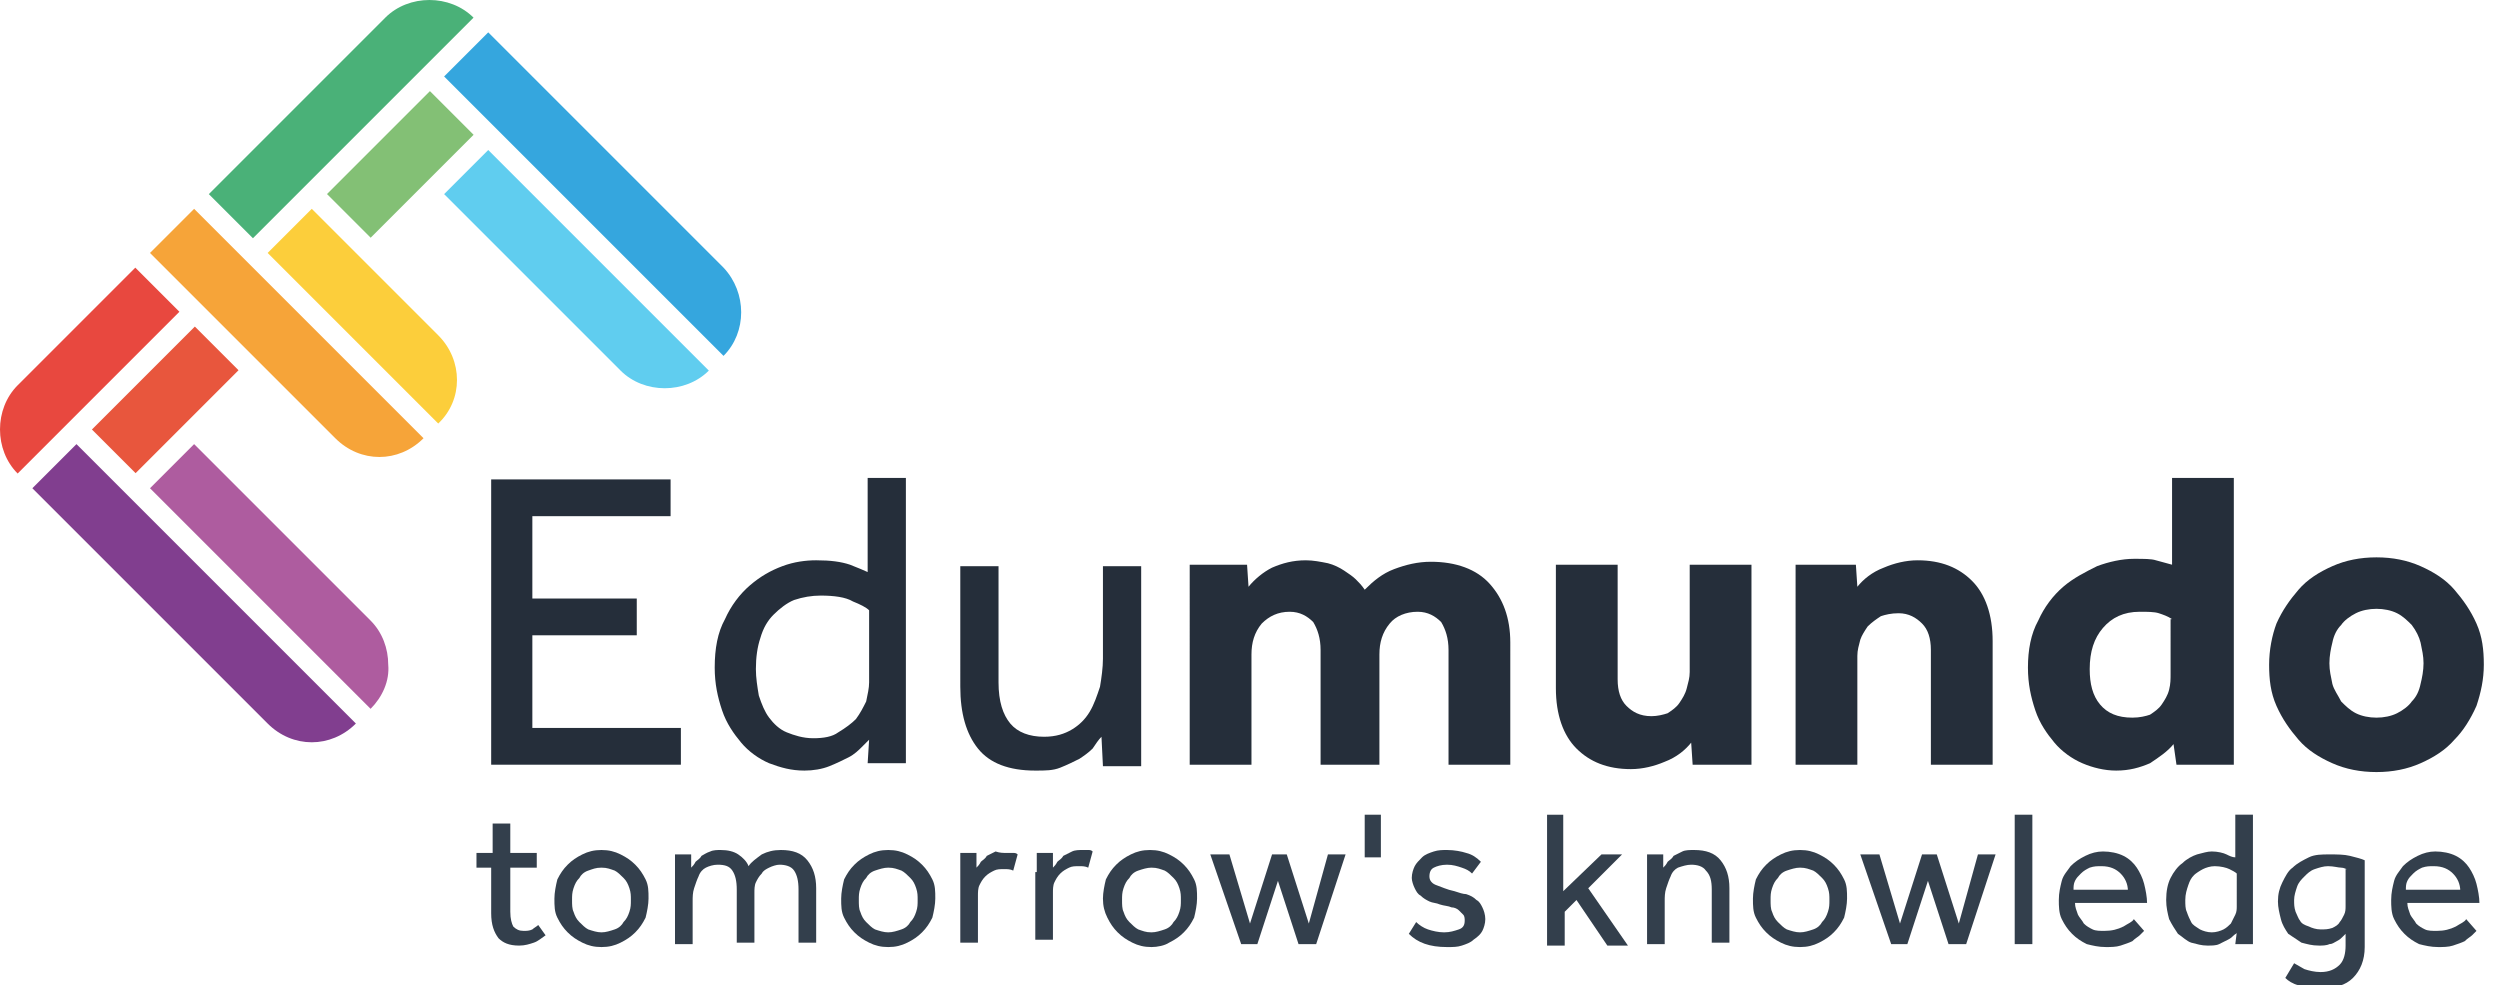
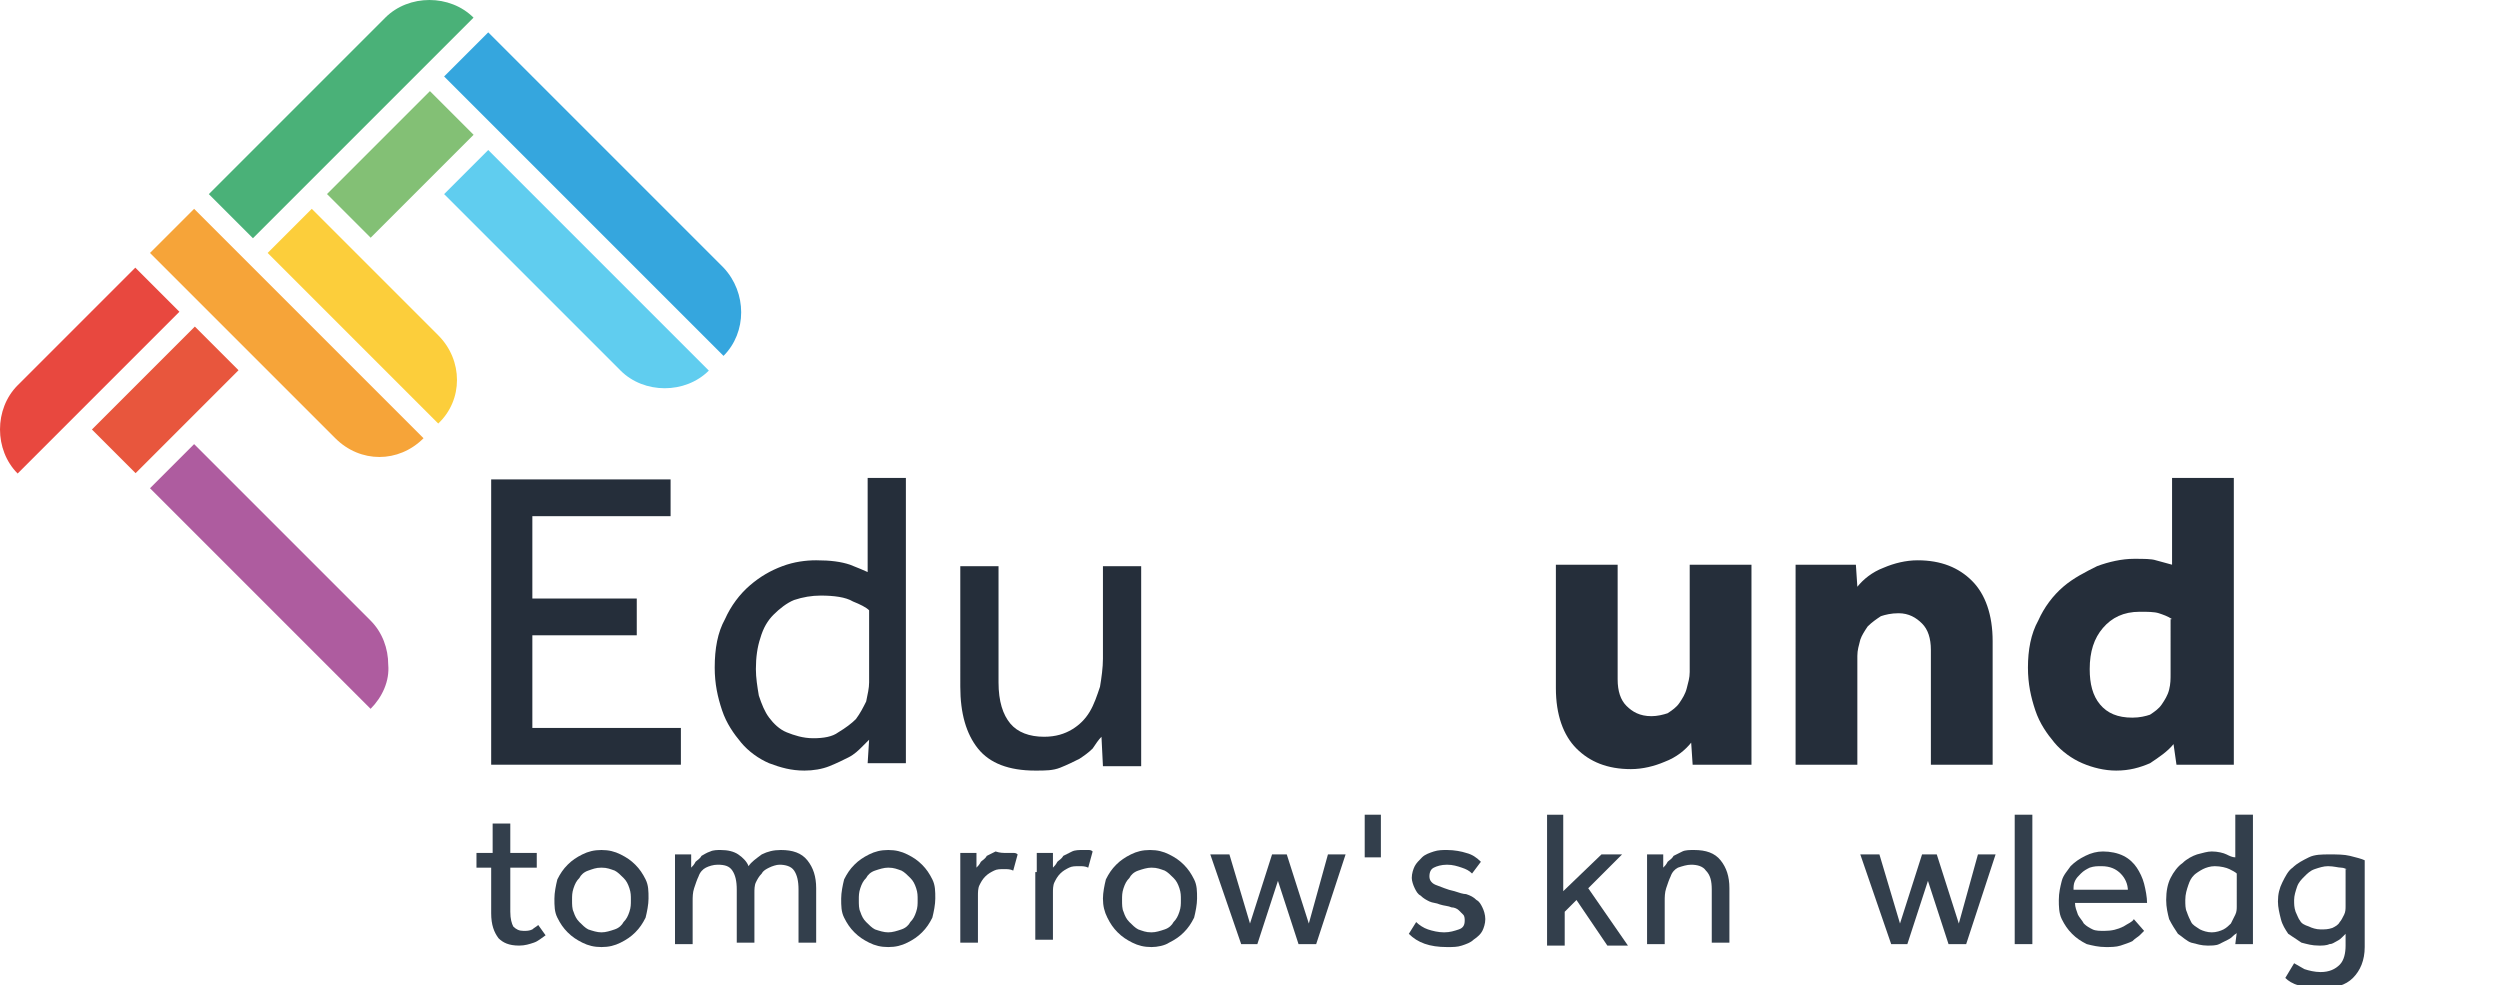
<svg xmlns="http://www.w3.org/2000/svg" version="1.1" id="Laag_1" x="0px" y="0px" width="170px" height="67px" viewBox="0 0 170 67" style="enable-background:new 0 0 170 67;" xml:space="preserve">
  <style type="text/css">
	.st0{fill:#333F4C;}
	.st1{fill:#35A6DE;}
	.st2{fill:#83C075;}
	.st3{fill:#E8563D;}
	.st4{fill:#60CDEF;}
	.st5{fill:#FCCE3B;}
	.st6{fill:#AE5C9F;}
	.st7{fill:#813E8F;}
	.st8{fill:#F6A439;}
	.st9{fill:#4AB178;}
	.st10{fill:#E8483F;}
	.st11{fill:#252E3A;}
</style>
  <path class="st0" d="M33.5,59h-1.1v-1h1.1v-2h1.2v2h1.8v1h-1.8v3c0,0.5,0.1,0.8,0.2,1c0.2,0.2,0.4,0.3,0.7,0.3c0.2,0,0.4,0,0.6-0.1  c0.1-0.1,0.3-0.2,0.4-0.3l0.5,0.7c-0.3,0.2-0.5,0.4-0.8,0.5c-0.3,0.1-0.6,0.2-1,0.2c-0.7,0-1.1-0.2-1.4-0.5  c-0.3-0.4-0.5-0.9-0.5-1.7V59z" />
  <path class="st0" d="M40.9,64.4c-0.5,0-0.9-0.1-1.3-0.3c-0.4-0.2-0.7-0.4-1-0.7c-0.3-0.3-0.5-0.6-0.7-1c-0.2-0.4-0.2-0.8-0.2-1.3  c0-0.4,0.1-0.9,0.2-1.3c0.2-0.4,0.4-0.7,0.7-1c0.3-0.3,0.6-0.5,1-0.7c0.4-0.2,0.8-0.3,1.3-0.3c0.5,0,0.9,0.1,1.3,0.3  c0.4,0.2,0.7,0.4,1,0.7c0.3,0.3,0.5,0.6,0.7,1c0.2,0.4,0.2,0.8,0.2,1.3c0,0.4-0.1,0.9-0.2,1.3c-0.2,0.4-0.4,0.7-0.7,1  c-0.3,0.3-0.6,0.5-1,0.7C41.8,64.3,41.4,64.4,40.9,64.4z M40.9,63.4c0.3,0,0.6-0.1,0.9-0.2c0.3-0.1,0.5-0.3,0.6-0.5  c0.2-0.2,0.3-0.4,0.4-0.7c0.1-0.3,0.1-0.5,0.1-0.8c0-0.3,0-0.5-0.1-0.8c-0.1-0.3-0.2-0.5-0.4-0.7c-0.2-0.2-0.4-0.4-0.6-0.5  c-0.3-0.1-0.5-0.2-0.9-0.2s-0.6,0.1-0.9,0.2c-0.3,0.1-0.5,0.3-0.6,0.5c-0.2,0.2-0.3,0.4-0.4,0.7c-0.1,0.3-0.1,0.5-0.1,0.8  c0,0.3,0,0.6,0.1,0.8c0.1,0.3,0.2,0.5,0.4,0.7c0.2,0.2,0.4,0.4,0.6,0.5C40.3,63.3,40.6,63.4,40.9,63.4z" />
  <path class="st0" d="M45.9,59.4c0-0.3,0-0.5,0-0.7c0-0.2,0-0.4,0-0.6H47l0,0.9c0.1-0.1,0.2-0.2,0.3-0.4c0.1-0.1,0.3-0.2,0.4-0.4  c0.2-0.1,0.3-0.2,0.6-0.3c0.2-0.1,0.5-0.1,0.7-0.1c0.5,0,0.9,0.1,1.2,0.3c0.3,0.2,0.6,0.5,0.7,0.8c0.2-0.3,0.5-0.5,0.9-0.8  c0.4-0.2,0.8-0.3,1.3-0.3c0.8,0,1.4,0.2,1.8,0.7c0.4,0.5,0.6,1.1,0.6,1.9v3.7h-1.2v-3.6c0-0.6-0.1-1-0.3-1.3c-0.2-0.3-0.6-0.4-1-0.4  c-0.2,0-0.5,0.1-0.7,0.2c-0.2,0.1-0.4,0.2-0.5,0.4c-0.2,0.2-0.3,0.4-0.4,0.6c-0.1,0.2-0.1,0.5-0.1,0.7v3.4h-1.2v-3.6  c0-0.6-0.1-1-0.3-1.3c-0.2-0.3-0.5-0.4-1-0.4c-0.3,0-0.6,0.1-0.8,0.2c-0.2,0.1-0.4,0.3-0.5,0.6c-0.1,0.2-0.2,0.5-0.3,0.8  c-0.1,0.3-0.1,0.6-0.1,0.9v2.9h-1.2V59.4z" />
  <path class="st0" d="M60.4,64.4c-0.5,0-0.9-0.1-1.3-0.3c-0.4-0.2-0.7-0.4-1-0.7c-0.3-0.3-0.5-0.6-0.7-1c-0.2-0.4-0.2-0.8-0.2-1.3  c0-0.4,0.1-0.9,0.2-1.3c0.2-0.4,0.4-0.7,0.7-1c0.3-0.3,0.6-0.5,1-0.7c0.4-0.2,0.8-0.3,1.3-0.3c0.5,0,0.9,0.1,1.3,0.3  c0.4,0.2,0.7,0.4,1,0.7c0.3,0.3,0.5,0.6,0.7,1c0.2,0.4,0.2,0.8,0.2,1.3c0,0.4-0.1,0.9-0.2,1.3c-0.2,0.4-0.4,0.7-0.7,1  c-0.3,0.3-0.6,0.5-1,0.7C61.3,64.3,60.9,64.4,60.4,64.4z M60.4,63.4c0.3,0,0.6-0.1,0.9-0.2c0.3-0.1,0.5-0.3,0.6-0.5  c0.2-0.2,0.3-0.4,0.4-0.7c0.1-0.3,0.1-0.5,0.1-0.8c0-0.3,0-0.5-0.1-0.8c-0.1-0.3-0.2-0.5-0.4-0.7c-0.2-0.2-0.4-0.4-0.6-0.5  c-0.3-0.1-0.5-0.2-0.9-0.2c-0.3,0-0.6,0.1-0.9,0.2c-0.3,0.1-0.5,0.3-0.6,0.5c-0.2,0.2-0.3,0.4-0.4,0.7c-0.1,0.3-0.1,0.5-0.1,0.8  c0,0.3,0,0.6,0.1,0.8c0.1,0.3,0.2,0.5,0.4,0.7c0.2,0.2,0.4,0.4,0.6,0.5C59.8,63.3,60.1,63.4,60.4,63.4z" />
  <path class="st0" d="M65.3,59.3c0-0.3,0-0.5,0-0.7c0-0.2,0-0.4,0-0.6h1.1l0,1c0.1-0.1,0.2-0.2,0.3-0.4c0.1-0.1,0.3-0.2,0.4-0.4  c0.2-0.1,0.4-0.2,0.6-0.3C68,58,68.2,58,68.5,58c0.1,0,0.3,0,0.4,0c0.1,0,0.2,0,0.3,0.1l-0.3,1.1c-0.2-0.1-0.4-0.1-0.6-0.1  c-0.3,0-0.5,0-0.7,0.1c-0.2,0.1-0.4,0.2-0.6,0.4c-0.2,0.2-0.3,0.4-0.4,0.6c-0.1,0.2-0.1,0.5-0.1,0.7v3.2h-1.2V59.3z" />
  <path class="st0" d="M70.5,59.3c0-0.3,0-0.5,0-0.7c0-0.2,0-0.4,0-0.6h1.1l0,1c0.1-0.1,0.2-0.2,0.3-0.4c0.1-0.1,0.3-0.2,0.4-0.4  c0.2-0.1,0.4-0.2,0.6-0.3c0.2-0.1,0.5-0.1,0.7-0.1c0.1,0,0.3,0,0.4,0c0.1,0,0.2,0,0.3,0.1l-0.3,1.1c-0.2-0.1-0.4-0.1-0.6-0.1  c-0.3,0-0.5,0-0.7,0.1c-0.2,0.1-0.4,0.2-0.6,0.4c-0.2,0.2-0.3,0.4-0.4,0.6c-0.1,0.2-0.1,0.5-0.1,0.7v3.2h-1.2V59.3z" />
  <path class="st0" d="M78.3,64.4c-0.5,0-0.9-0.1-1.3-0.3c-0.4-0.2-0.7-0.4-1-0.7c-0.3-0.3-0.5-0.6-0.7-1C75.1,62,75,61.6,75,61.1  c0-0.4,0.1-0.9,0.2-1.3c0.2-0.4,0.4-0.7,0.7-1c0.3-0.3,0.6-0.5,1-0.7c0.4-0.2,0.8-0.3,1.3-0.3c0.5,0,0.9,0.1,1.3,0.3  c0.4,0.2,0.7,0.4,1,0.7c0.3,0.3,0.5,0.6,0.7,1c0.2,0.4,0.2,0.8,0.2,1.3c0,0.4-0.1,0.9-0.2,1.3c-0.2,0.4-0.4,0.7-0.7,1  c-0.3,0.3-0.6,0.5-1,0.7C79.2,64.3,78.7,64.4,78.3,64.4z M78.3,63.4c0.3,0,0.6-0.1,0.9-0.2c0.3-0.1,0.5-0.3,0.6-0.5  c0.2-0.2,0.3-0.4,0.4-0.7c0.1-0.3,0.1-0.5,0.1-0.8c0-0.3,0-0.5-0.1-0.8c-0.1-0.3-0.2-0.5-0.4-0.7c-0.2-0.2-0.4-0.4-0.6-0.5  c-0.3-0.1-0.5-0.2-0.9-0.2c-0.3,0-0.6,0.1-0.9,0.2c-0.3,0.1-0.5,0.3-0.6,0.5c-0.2,0.2-0.3,0.4-0.4,0.7c-0.1,0.3-0.1,0.5-0.1,0.8  c0,0.3,0,0.6,0.1,0.8c0.1,0.3,0.2,0.5,0.4,0.7c0.2,0.2,0.4,0.4,0.6,0.5C77.7,63.3,77.9,63.4,78.3,63.4z" />
  <path class="st0" d="M82.3,58.1h1.3l1.4,4.7l1.5-4.7h1l1.5,4.7l1.3-4.7h1.2l-2,6.1h-1.2l-1.4-4.3l-1.4,4.3h-1.1L82.3,58.1z" />
  <path class="st0" d="M92.8,55.4h1.1v2.9h-1.1V55.4z" />
  <path class="st0" d="M96.3,62.7c0.2,0.2,0.5,0.4,0.8,0.5c0.3,0.1,0.7,0.2,1.1,0.2c0.4,0,0.7-0.1,1-0.2c0.3-0.1,0.4-0.3,0.4-0.6  c0-0.1,0-0.3-0.1-0.4c-0.1-0.1-0.2-0.2-0.3-0.3c-0.1-0.1-0.3-0.2-0.5-0.2c-0.2-0.1-0.5-0.1-0.8-0.2c-0.2-0.1-0.5-0.1-0.7-0.2  c-0.2-0.1-0.4-0.2-0.6-0.4c-0.2-0.1-0.3-0.3-0.4-0.5c-0.1-0.2-0.2-0.5-0.2-0.7c0-0.3,0.1-0.6,0.2-0.8c0.1-0.2,0.3-0.4,0.5-0.6  c0.2-0.2,0.5-0.3,0.8-0.4c0.3-0.1,0.6-0.1,0.9-0.1c0.5,0,1,0.1,1.3,0.2c0.4,0.1,0.7,0.3,1,0.6l-0.6,0.8c-0.2-0.2-0.4-0.3-0.7-0.4  c-0.3-0.1-0.6-0.2-1-0.2c-0.4,0-0.7,0.1-0.9,0.2c-0.2,0.1-0.3,0.3-0.3,0.6c0,0.3,0.2,0.5,0.5,0.6c0.3,0.1,0.7,0.3,1.2,0.4  c0.3,0.1,0.6,0.2,0.8,0.2c0.3,0.1,0.5,0.2,0.7,0.4c0.2,0.1,0.3,0.3,0.4,0.5c0.1,0.2,0.2,0.5,0.2,0.8c0,0.3-0.1,0.6-0.2,0.8  c-0.1,0.2-0.3,0.4-0.6,0.6c-0.2,0.2-0.5,0.3-0.8,0.4c-0.3,0.1-0.6,0.1-1,0.1c-1.2,0-2-0.3-2.6-0.9L96.3,62.7z" />
  <path class="st0" d="M105.1,55.4h1.2v5.2l2.6-2.5h1.4l-2.3,2.3l2.7,3.9h-1.4l-2.1-3.1l-0.8,0.8v2.3h-1.2V55.4z" />
  <path class="st0" d="M112,59.4c0-0.3,0-0.5,0-0.7c0-0.2,0-0.4,0-0.6h1.1l0,0.9c0.1-0.1,0.2-0.2,0.3-0.4c0.1-0.1,0.3-0.2,0.4-0.4  c0.2-0.1,0.4-0.2,0.6-0.3c0.2-0.1,0.5-0.1,0.8-0.1c0.8,0,1.4,0.2,1.8,0.7c0.4,0.5,0.6,1.1,0.6,1.9v3.7h-1.2v-3.6  c0-0.6-0.1-1-0.4-1.3c-0.2-0.3-0.6-0.4-1-0.4c-0.3,0-0.6,0.1-0.9,0.2c-0.2,0.1-0.4,0.3-0.5,0.6c-0.1,0.2-0.2,0.5-0.3,0.8  c-0.1,0.3-0.1,0.6-0.1,0.9v2.9H112V59.4z" />
-   <path class="st0" d="M122.4,64.4c-0.5,0-0.9-0.1-1.3-0.3c-0.4-0.2-0.7-0.4-1-0.7c-0.3-0.3-0.5-0.6-0.7-1c-0.2-0.4-0.2-0.8-0.2-1.3  c0-0.4,0.1-0.9,0.2-1.3c0.2-0.4,0.4-0.7,0.7-1c0.3-0.3,0.6-0.5,1-0.7c0.4-0.2,0.8-0.3,1.3-0.3c0.5,0,0.9,0.1,1.3,0.3  c0.4,0.2,0.7,0.4,1,0.7c0.3,0.3,0.5,0.6,0.7,1c0.2,0.4,0.2,0.8,0.2,1.3c0,0.4-0.1,0.9-0.2,1.3c-0.2,0.4-0.4,0.7-0.7,1  c-0.3,0.3-0.6,0.5-1,0.7C123.3,64.3,122.9,64.4,122.4,64.4z M122.4,63.4c0.3,0,0.6-0.1,0.9-0.2c0.3-0.1,0.5-0.3,0.6-0.5  c0.2-0.2,0.3-0.4,0.4-0.7c0.1-0.3,0.1-0.5,0.1-0.8c0-0.3,0-0.5-0.1-0.8c-0.1-0.3-0.2-0.5-0.4-0.7c-0.2-0.2-0.4-0.4-0.6-0.5  c-0.3-0.1-0.5-0.2-0.9-0.2c-0.3,0-0.6,0.1-0.9,0.2c-0.3,0.1-0.5,0.3-0.6,0.5c-0.2,0.2-0.3,0.4-0.4,0.7c-0.1,0.3-0.1,0.5-0.1,0.8  c0,0.3,0,0.6,0.1,0.8c0.1,0.3,0.2,0.5,0.4,0.7c0.2,0.2,0.4,0.4,0.6,0.5C121.8,63.3,122.1,63.4,122.4,63.4z" />
  <path class="st0" d="M126.5,58.1h1.3l1.4,4.7l1.5-4.7h1l1.5,4.7l1.3-4.7h1.2l-2,6.1h-1.2l-1.4-4.3l-1.4,4.3h-1.1L126.5,58.1z" />
  <path class="st0" d="M137,55.4h1.2v8.8H137V55.4z" />
  <path class="st0" d="M145.8,63.3c-0.1,0.1-0.2,0.2-0.3,0.3c-0.1,0.1-0.3,0.2-0.5,0.4c-0.2,0.1-0.5,0.2-0.8,0.3  c-0.3,0.1-0.7,0.1-1,0.1c-0.5,0-0.9-0.1-1.3-0.2c-0.4-0.2-0.7-0.4-1-0.7c-0.3-0.3-0.5-0.6-0.7-1c-0.2-0.4-0.2-0.9-0.2-1.3  c0-0.5,0.1-0.9,0.2-1.3c0.1-0.4,0.4-0.7,0.6-1c0.3-0.3,0.6-0.5,1-0.7c0.4-0.2,0.8-0.3,1.2-0.3c0.5,0,1,0.1,1.4,0.3  c0.4,0.2,0.7,0.5,0.9,0.8c0.2,0.3,0.4,0.7,0.5,1.1c0.1,0.4,0.2,0.9,0.2,1.3h-4.9c0,0.3,0.1,0.5,0.2,0.8c0.1,0.2,0.3,0.4,0.4,0.6  c0.2,0.2,0.4,0.3,0.6,0.4c0.2,0.1,0.5,0.1,0.8,0.1c0.5,0,0.9-0.1,1.3-0.3c0.3-0.2,0.6-0.3,0.7-0.5L145.8,63.3z M144.7,60.6  c0-0.5-0.2-0.9-0.5-1.2c-0.3-0.3-0.7-0.5-1.3-0.5c-0.3,0-0.5,0-0.8,0.1c-0.2,0.1-0.4,0.2-0.6,0.4c-0.2,0.2-0.3,0.3-0.4,0.5  c-0.1,0.2-0.1,0.4-0.1,0.6H144.7z" />
  <path class="st0" d="M152.1,63.4c0,0.1-0.1,0.1-0.2,0.2c-0.1,0.1-0.2,0.2-0.4,0.3c-0.2,0.1-0.4,0.2-0.6,0.3  c-0.2,0.1-0.5,0.1-0.8,0.1c-0.4,0-0.7-0.1-1.1-0.2c-0.3-0.1-0.6-0.4-0.9-0.6c-0.2-0.3-0.4-0.6-0.6-1c-0.1-0.4-0.2-0.8-0.2-1.3  c0-0.6,0.1-1.1,0.3-1.5c0.2-0.4,0.5-0.8,0.8-1c0.3-0.3,0.7-0.5,1-0.6c0.4-0.1,0.7-0.2,1-0.2c0.4,0,0.8,0.1,1,0.2  c0.2,0.1,0.4,0.2,0.6,0.2v-2.9h1.2v7.5c0,0.3,0,0.5,0,0.7c0,0.2,0,0.4,0,0.6h-1.2L152.1,63.4z M152.1,59.4c-0.1-0.1-0.3-0.2-0.5-0.3  c-0.2-0.1-0.6-0.2-1-0.2c-0.3,0-0.6,0.1-0.8,0.2c-0.2,0.1-0.5,0.3-0.6,0.4c-0.2,0.2-0.3,0.4-0.4,0.7c-0.1,0.3-0.2,0.6-0.2,1  c0,0.3,0,0.6,0.1,0.8c0.1,0.3,0.2,0.5,0.3,0.7c0.1,0.2,0.3,0.3,0.6,0.5c0.2,0.1,0.5,0.2,0.8,0.2c0.3,0,0.6-0.1,0.8-0.2  c0.2-0.1,0.4-0.3,0.5-0.4c0.1-0.2,0.2-0.4,0.3-0.6c0.1-0.2,0.1-0.4,0.1-0.6V59.4z" />
  <path class="st0" d="M156,65.5c0.2,0.1,0.5,0.3,0.7,0.4c0.3,0.1,0.7,0.2,1.1,0.2c0.6,0,1-0.2,1.3-0.5c0.3-0.3,0.4-0.8,0.4-1.3v-0.8  c-0.1,0.1-0.1,0.1-0.2,0.2c-0.1,0.1-0.2,0.2-0.4,0.3c-0.2,0.1-0.3,0.2-0.5,0.2c-0.2,0.1-0.5,0.1-0.7,0.1c-0.5,0-0.8-0.1-1.2-0.2  c-0.3-0.2-0.6-0.4-0.9-0.6c-0.2-0.3-0.4-0.6-0.5-1c-0.1-0.4-0.2-0.8-0.2-1.2c0-0.5,0.1-0.9,0.3-1.3c0.2-0.4,0.4-0.8,0.7-1  c0.3-0.3,0.7-0.5,1.1-0.7c0.4-0.2,0.9-0.2,1.4-0.2c0.5,0,1,0,1.4,0.1c0.4,0.1,0.8,0.2,1,0.3v5.9c0,0.9-0.3,1.6-0.8,2.1  c-0.5,0.5-1.2,0.7-2.2,0.7c-0.6,0-1.1-0.1-1.5-0.2c-0.4-0.1-0.7-0.3-0.9-0.5L156,65.5z M159.6,59.1c-0.1,0-0.2-0.1-0.4-0.1  c-0.2,0-0.5-0.1-0.9-0.1c-0.3,0-0.6,0.1-0.9,0.2c-0.3,0.1-0.5,0.3-0.7,0.5c-0.2,0.2-0.4,0.4-0.5,0.7c-0.1,0.3-0.2,0.6-0.2,0.9  c0,0.3,0,0.5,0.1,0.8c0.1,0.2,0.2,0.5,0.3,0.6c0.1,0.2,0.3,0.3,0.6,0.4c0.2,0.1,0.5,0.2,0.8,0.2c0.3,0,0.5,0,0.8-0.1  c0.2-0.1,0.4-0.2,0.5-0.4c0.1-0.1,0.2-0.3,0.3-0.5c0.1-0.2,0.1-0.4,0.1-0.6V59.1z" />
-   <path class="st0" d="M168.4,63.3c-0.1,0.1-0.2,0.2-0.3,0.3c-0.1,0.1-0.3,0.2-0.5,0.4c-0.2,0.1-0.5,0.2-0.8,0.3  c-0.3,0.1-0.7,0.1-1,0.1c-0.5,0-0.9-0.1-1.3-0.2c-0.4-0.2-0.7-0.4-1-0.7c-0.3-0.3-0.5-0.6-0.7-1c-0.2-0.4-0.2-0.9-0.2-1.3  c0-0.5,0.1-0.9,0.2-1.3c0.1-0.4,0.4-0.7,0.6-1c0.3-0.3,0.6-0.5,1-0.7c0.4-0.2,0.8-0.3,1.2-0.3c0.5,0,1,0.1,1.4,0.3  c0.4,0.2,0.7,0.5,0.9,0.8c0.2,0.3,0.4,0.7,0.5,1.1c0.1,0.4,0.2,0.9,0.2,1.3h-4.9c0,0.3,0.1,0.5,0.2,0.8c0.1,0.2,0.3,0.4,0.4,0.6  c0.2,0.2,0.4,0.3,0.6,0.4c0.2,0.1,0.5,0.1,0.8,0.1c0.5,0,0.9-0.1,1.3-0.3c0.3-0.2,0.6-0.3,0.7-0.5L168.4,63.3z M167.3,60.6  c0-0.5-0.2-0.9-0.5-1.2c-0.3-0.3-0.7-0.5-1.3-0.5c-0.3,0-0.5,0-0.8,0.1c-0.2,0.1-0.4,0.2-0.6,0.4c-0.2,0.2-0.3,0.3-0.4,0.5  c-0.1,0.2-0.1,0.4-0.1,0.6H167.3z" />
  <path class="st1" d="M30.2,5.2l19,19c1.6-1.6,1.6-4.3,0-6l-16-16L30.2,5.2z" />
  <rect x="22.3" y="9.1" transform="matrix(0.707 -0.707 0.707 0.707 3.598329e-02 22.528)" class="st2" width="9.9" height="4.2" />
  <rect x="6.3" y="25.1" transform="matrix(0.707 -0.707 0.707 0.707 -15.949 15.914)" class="st3" width="9.9" height="4.2" />
  <path class="st4" d="M48.2,25.2c-0.8,0.8-1.9,1.2-3,1.2c-1.1,0-2.2-0.4-3-1.2l-12-12l3-3L48.2,25.2L48.2,25.2z" />
  <path class="st5" d="M29.8,28.8L18.2,17.2l3-3l8.6,8.6C31.5,24.5,31.5,27.2,29.8,28.8L29.8,28.8z" />
  <path class="st6" d="M25.2,48.2l-15-15l3-3l12,12c0.8,0.8,1.2,1.9,1.2,3C26.5,46.3,26,47.4,25.2,48.2z" />
-   <path class="st7" d="M24.2,49.2c-1.7,1.7-4.3,1.7-6,0l-16-16l3-3L24.2,49.2L24.2,49.2z" />
  <path class="st8" d="M28.8,29.8c-1.7,1.7-4.3,1.7-6,0L10.2,17.2l3-3L28.8,29.8L28.8,29.8z" />
  <path class="st9" d="M17.2,16.2l-3-3l12-12C27,0.4,28.1,0,29.2,0c1.1,0,2.2,0.4,3,1.2L17.2,16.2z" />
  <path class="st10" d="M1.2,32.2c-0.8-0.8-1.2-1.9-1.2-3c0-1.1,0.4-2.2,1.2-3l8-8l3,3L1.2,32.2z" />
  <path class="st11" d="M33.4,32.6h12.2v2.5h-9.4v5.6h7.1v2.5h-7.1v6.3h10.1V52H33.4V32.6z" />
  <path class="st11" d="M59.1,50.3c-0.1,0.1-0.3,0.3-0.5,0.5c-0.2,0.2-0.5,0.5-0.9,0.7c-0.4,0.2-0.8,0.4-1.3,0.6  c-0.5,0.2-1.1,0.3-1.7,0.3c-0.9,0-1.6-0.2-2.4-0.5c-0.7-0.3-1.4-0.8-1.9-1.4c-0.5-0.6-1-1.3-1.3-2.2c-0.3-0.9-0.5-1.8-0.5-2.9  c0-1.3,0.2-2.4,0.7-3.3c0.4-0.9,1-1.7,1.7-2.3c0.7-0.6,1.4-1,2.2-1.3c0.8-0.3,1.6-0.4,2.3-0.4c1,0,1.7,0.1,2.3,0.3  c0.5,0.2,1,0.4,1.2,0.5v-6.4h2.6v16.4c0,0.6,0,1.1,0,1.6c0,0.4,0,0.9,0,1.4h-2.6L59.1,50.3z M59.1,41.5c-0.2-0.2-0.6-0.4-1.1-0.6  c-0.5-0.3-1.3-0.4-2.2-0.4c-0.6,0-1.2,0.1-1.8,0.3c-0.5,0.2-1,0.6-1.4,1c-0.4,0.4-0.7,0.9-0.9,1.6c-0.2,0.6-0.3,1.3-0.3,2.1  c0,0.6,0.1,1.2,0.2,1.8c0.2,0.6,0.4,1.1,0.7,1.5c0.3,0.4,0.7,0.8,1.2,1c0.5,0.2,1.1,0.4,1.8,0.4c0.7,0,1.3-0.1,1.7-0.4  c0.5-0.3,0.9-0.6,1.2-0.9c0.3-0.4,0.5-0.8,0.7-1.2c0.1-0.5,0.2-0.9,0.2-1.3V41.5z" />
  <path class="st11" d="M65.3,38.5h2.6v7.9c0,1.3,0.3,2.2,0.8,2.8c0.5,0.6,1.3,0.9,2.3,0.9c0.8,0,1.4-0.2,1.9-0.5  c0.5-0.3,0.9-0.7,1.2-1.2c0.3-0.5,0.5-1.1,0.7-1.7c0.1-0.6,0.2-1.3,0.2-1.9v-6.3h2.6v10.6c0,0.6,0,1.1,0,1.6c0,0.4,0,0.9,0,1.4H75  l-0.1-2c-0.2,0.2-0.4,0.5-0.6,0.8c-0.3,0.3-0.6,0.5-0.9,0.7c-0.4,0.2-0.8,0.4-1.3,0.6c-0.5,0.2-1,0.2-1.7,0.2  c-1.8,0-3.1-0.5-3.9-1.5c-0.8-1-1.2-2.4-1.2-4.2V38.5z" />
-   <path class="st11" d="M80.8,38.4h4l0.1,1.5c0.4-0.5,1-1,1.6-1.3c0.7-0.3,1.4-0.5,2.3-0.5c0.5,0,1,0.1,1.5,0.2  c0.4,0.1,0.8,0.3,1.1,0.5c0.3,0.2,0.6,0.4,0.8,0.6c0.2,0.2,0.4,0.4,0.6,0.7c0.6-0.6,1.2-1.1,2-1.4c0.8-0.3,1.6-0.5,2.5-0.5  c1.7,0,3.1,0.5,4,1.5c0.9,1,1.4,2.3,1.4,4V52h-4.2v-7.8c0-0.8-0.2-1.4-0.5-1.9c-0.4-0.4-0.9-0.7-1.6-0.7c-0.8,0-1.5,0.3-1.9,0.8  c-0.5,0.6-0.7,1.3-0.7,2.1V52h-4v-7.8c0-0.8-0.2-1.4-0.5-1.9c-0.4-0.4-0.9-0.7-1.6-0.7c-0.8,0-1.4,0.3-1.9,0.8  c-0.5,0.6-0.7,1.3-0.7,2.1V52h-4.2V38.4z" />
  <path class="st11" d="M105.8,38.4h4.2v7.8c0,0.8,0.2,1.4,0.6,1.8c0.4,0.4,0.9,0.7,1.7,0.7c0.4,0,0.8-0.1,1.1-0.2  c0.3-0.2,0.6-0.4,0.8-0.7c0.2-0.3,0.4-0.6,0.5-1c0.1-0.4,0.2-0.7,0.2-1.1v-7.3h4.2V52h-4l-0.1-1.5c-0.4,0.5-1,1-1.8,1.3  c-0.7,0.3-1.5,0.5-2.3,0.5c-1.6,0-2.8-0.5-3.7-1.4c-0.9-0.9-1.4-2.3-1.4-4.1V38.4z" />
  <path class="st11" d="M122.2,38.4h4l0.1,1.5c0.4-0.5,1-1,1.8-1.3c0.7-0.3,1.5-0.5,2.3-0.5c1.6,0,2.8,0.5,3.7,1.4  c0.9,0.9,1.4,2.3,1.4,4.1V52h-4.2v-7.8c0-0.8-0.2-1.4-0.6-1.8c-0.4-0.4-0.9-0.7-1.6-0.7c-0.5,0-0.9,0.1-1.2,0.2  c-0.3,0.2-0.6,0.4-0.9,0.7c-0.2,0.3-0.4,0.6-0.5,0.9c-0.1,0.4-0.2,0.7-0.2,1.1V52h-4.2V38.4z" />
  <path class="st11" d="M147.8,50.6c-0.4,0.5-1,0.9-1.6,1.3c-0.7,0.3-1.4,0.5-2.3,0.5c-0.8,0-1.6-0.2-2.3-0.5  c-0.7-0.3-1.4-0.8-1.9-1.4c-0.5-0.6-1-1.3-1.3-2.2c-0.3-0.9-0.5-1.8-0.5-2.9c0-1.2,0.2-2.3,0.7-3.2c0.4-0.9,1-1.7,1.7-2.3  c0.7-0.6,1.5-1,2.3-1.4c0.8-0.3,1.7-0.5,2.5-0.5c0.7,0,1.2,0,1.5,0.1c0.4,0.1,0.7,0.2,1.1,0.3v-5.9h4.2V52h-3.9L147.8,50.6z   M147.7,42.1c-0.3-0.2-0.6-0.3-0.9-0.4c-0.3-0.1-0.8-0.1-1.3-0.1c-1.1,0-1.9,0.4-2.5,1.1c-0.6,0.7-0.9,1.6-0.9,2.8  c0,1,0.2,1.8,0.7,2.4c0.5,0.6,1.2,0.9,2.2,0.9c0.5,0,0.9-0.1,1.2-0.2c0.3-0.2,0.6-0.4,0.8-0.7c0.2-0.3,0.4-0.6,0.5-1  c0.1-0.4,0.1-0.7,0.1-1.1V42.1z" />
-   <path class="st11" d="M154.3,45.2c0-1,0.2-2,0.5-2.8c0.4-0.9,0.9-1.6,1.5-2.3c0.6-0.7,1.4-1.2,2.3-1.6c0.9-0.4,1.9-0.6,3-0.6  c1.1,0,2.1,0.2,3,0.6c0.9,0.4,1.7,0.9,2.3,1.6c0.6,0.7,1.1,1.4,1.5,2.3c0.4,0.9,0.5,1.8,0.5,2.8s-0.2,1.9-0.5,2.8  c-0.4,0.9-0.9,1.7-1.5,2.3c-0.6,0.7-1.4,1.2-2.3,1.6c-0.9,0.4-1.9,0.6-3,0.6c-1.1,0-2.1-0.2-3-0.6c-0.9-0.4-1.7-0.9-2.3-1.6  c-0.6-0.7-1.1-1.4-1.5-2.3S154.3,46.2,154.3,45.2z M161.6,48.8c0.5,0,1-0.1,1.4-0.3c0.4-0.2,0.8-0.5,1-0.8c0.3-0.3,0.5-0.7,0.6-1.2  c0.1-0.4,0.2-0.9,0.2-1.4s-0.1-0.9-0.2-1.4c-0.1-0.4-0.3-0.8-0.6-1.2c-0.3-0.3-0.6-0.6-1-0.8c-0.4-0.2-0.9-0.3-1.4-0.3  c-0.5,0-1,0.1-1.4,0.3c-0.4,0.2-0.8,0.5-1,0.8c-0.3,0.3-0.5,0.7-0.6,1.2c-0.1,0.4-0.2,0.9-0.2,1.4s0.1,0.9,0.2,1.4  c0.1,0.4,0.4,0.8,0.6,1.2c0.3,0.3,0.6,0.6,1,0.8C160.6,48.7,161.1,48.8,161.6,48.8z" />
</svg>